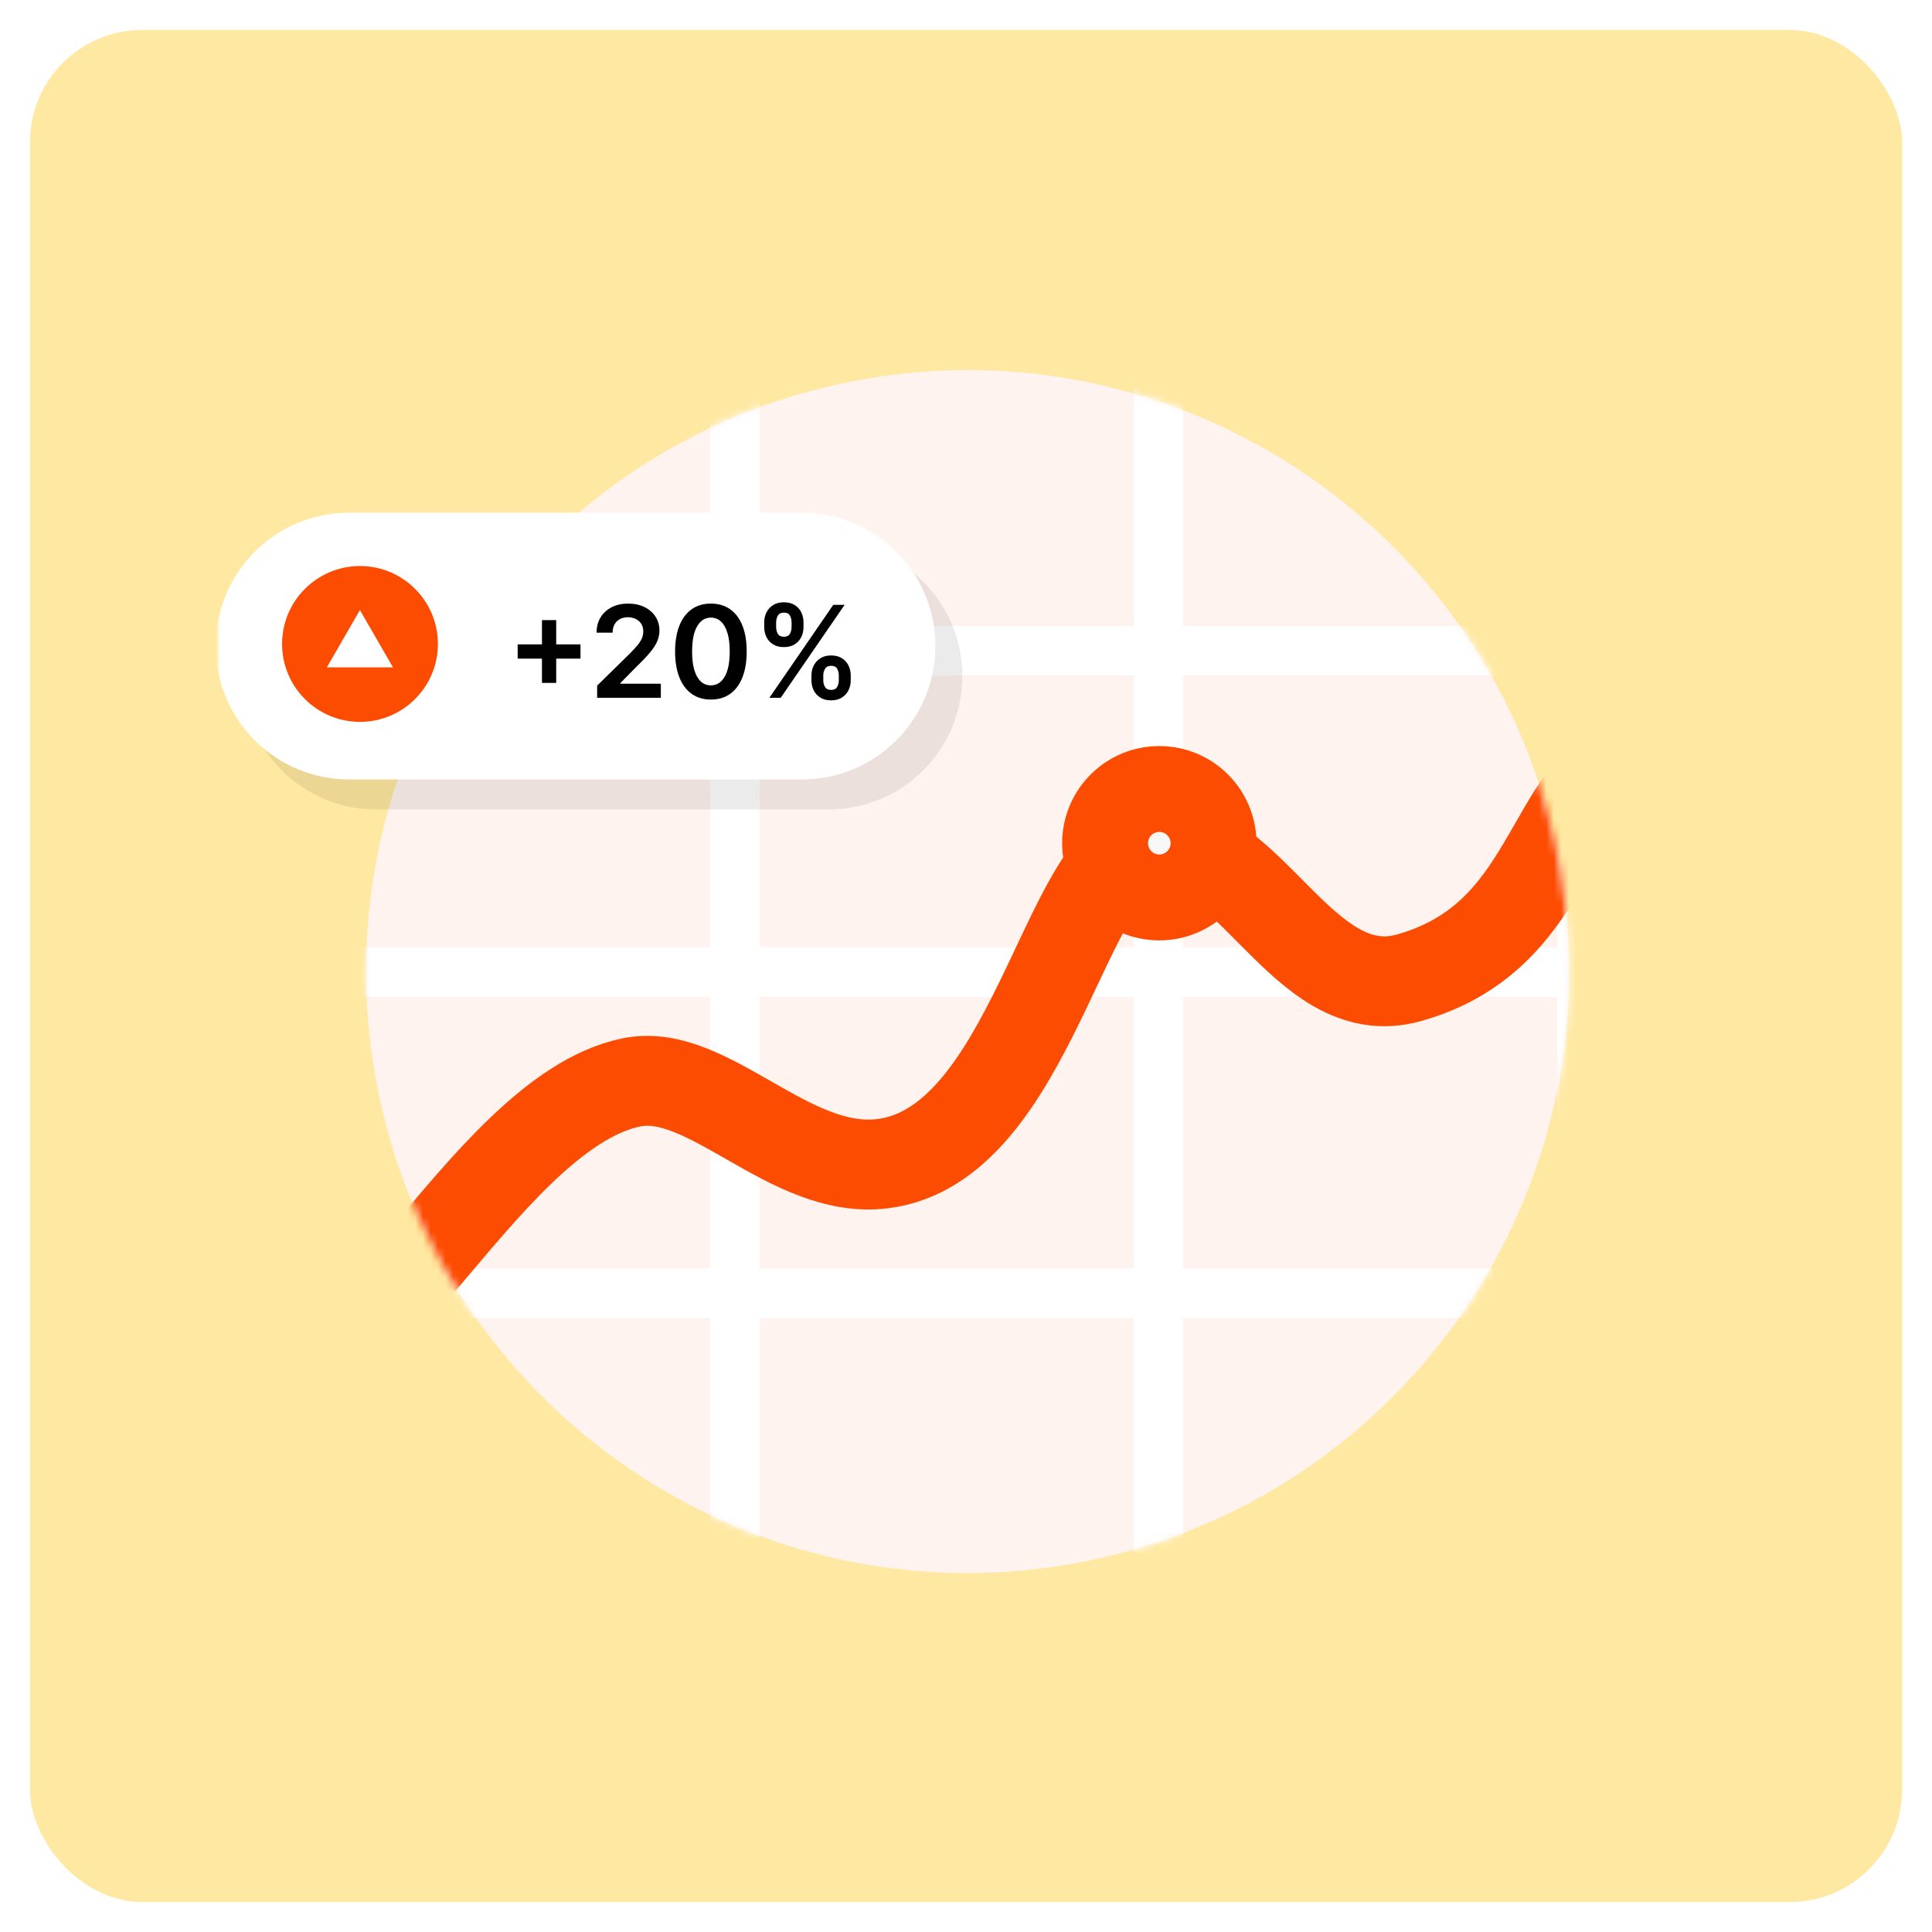
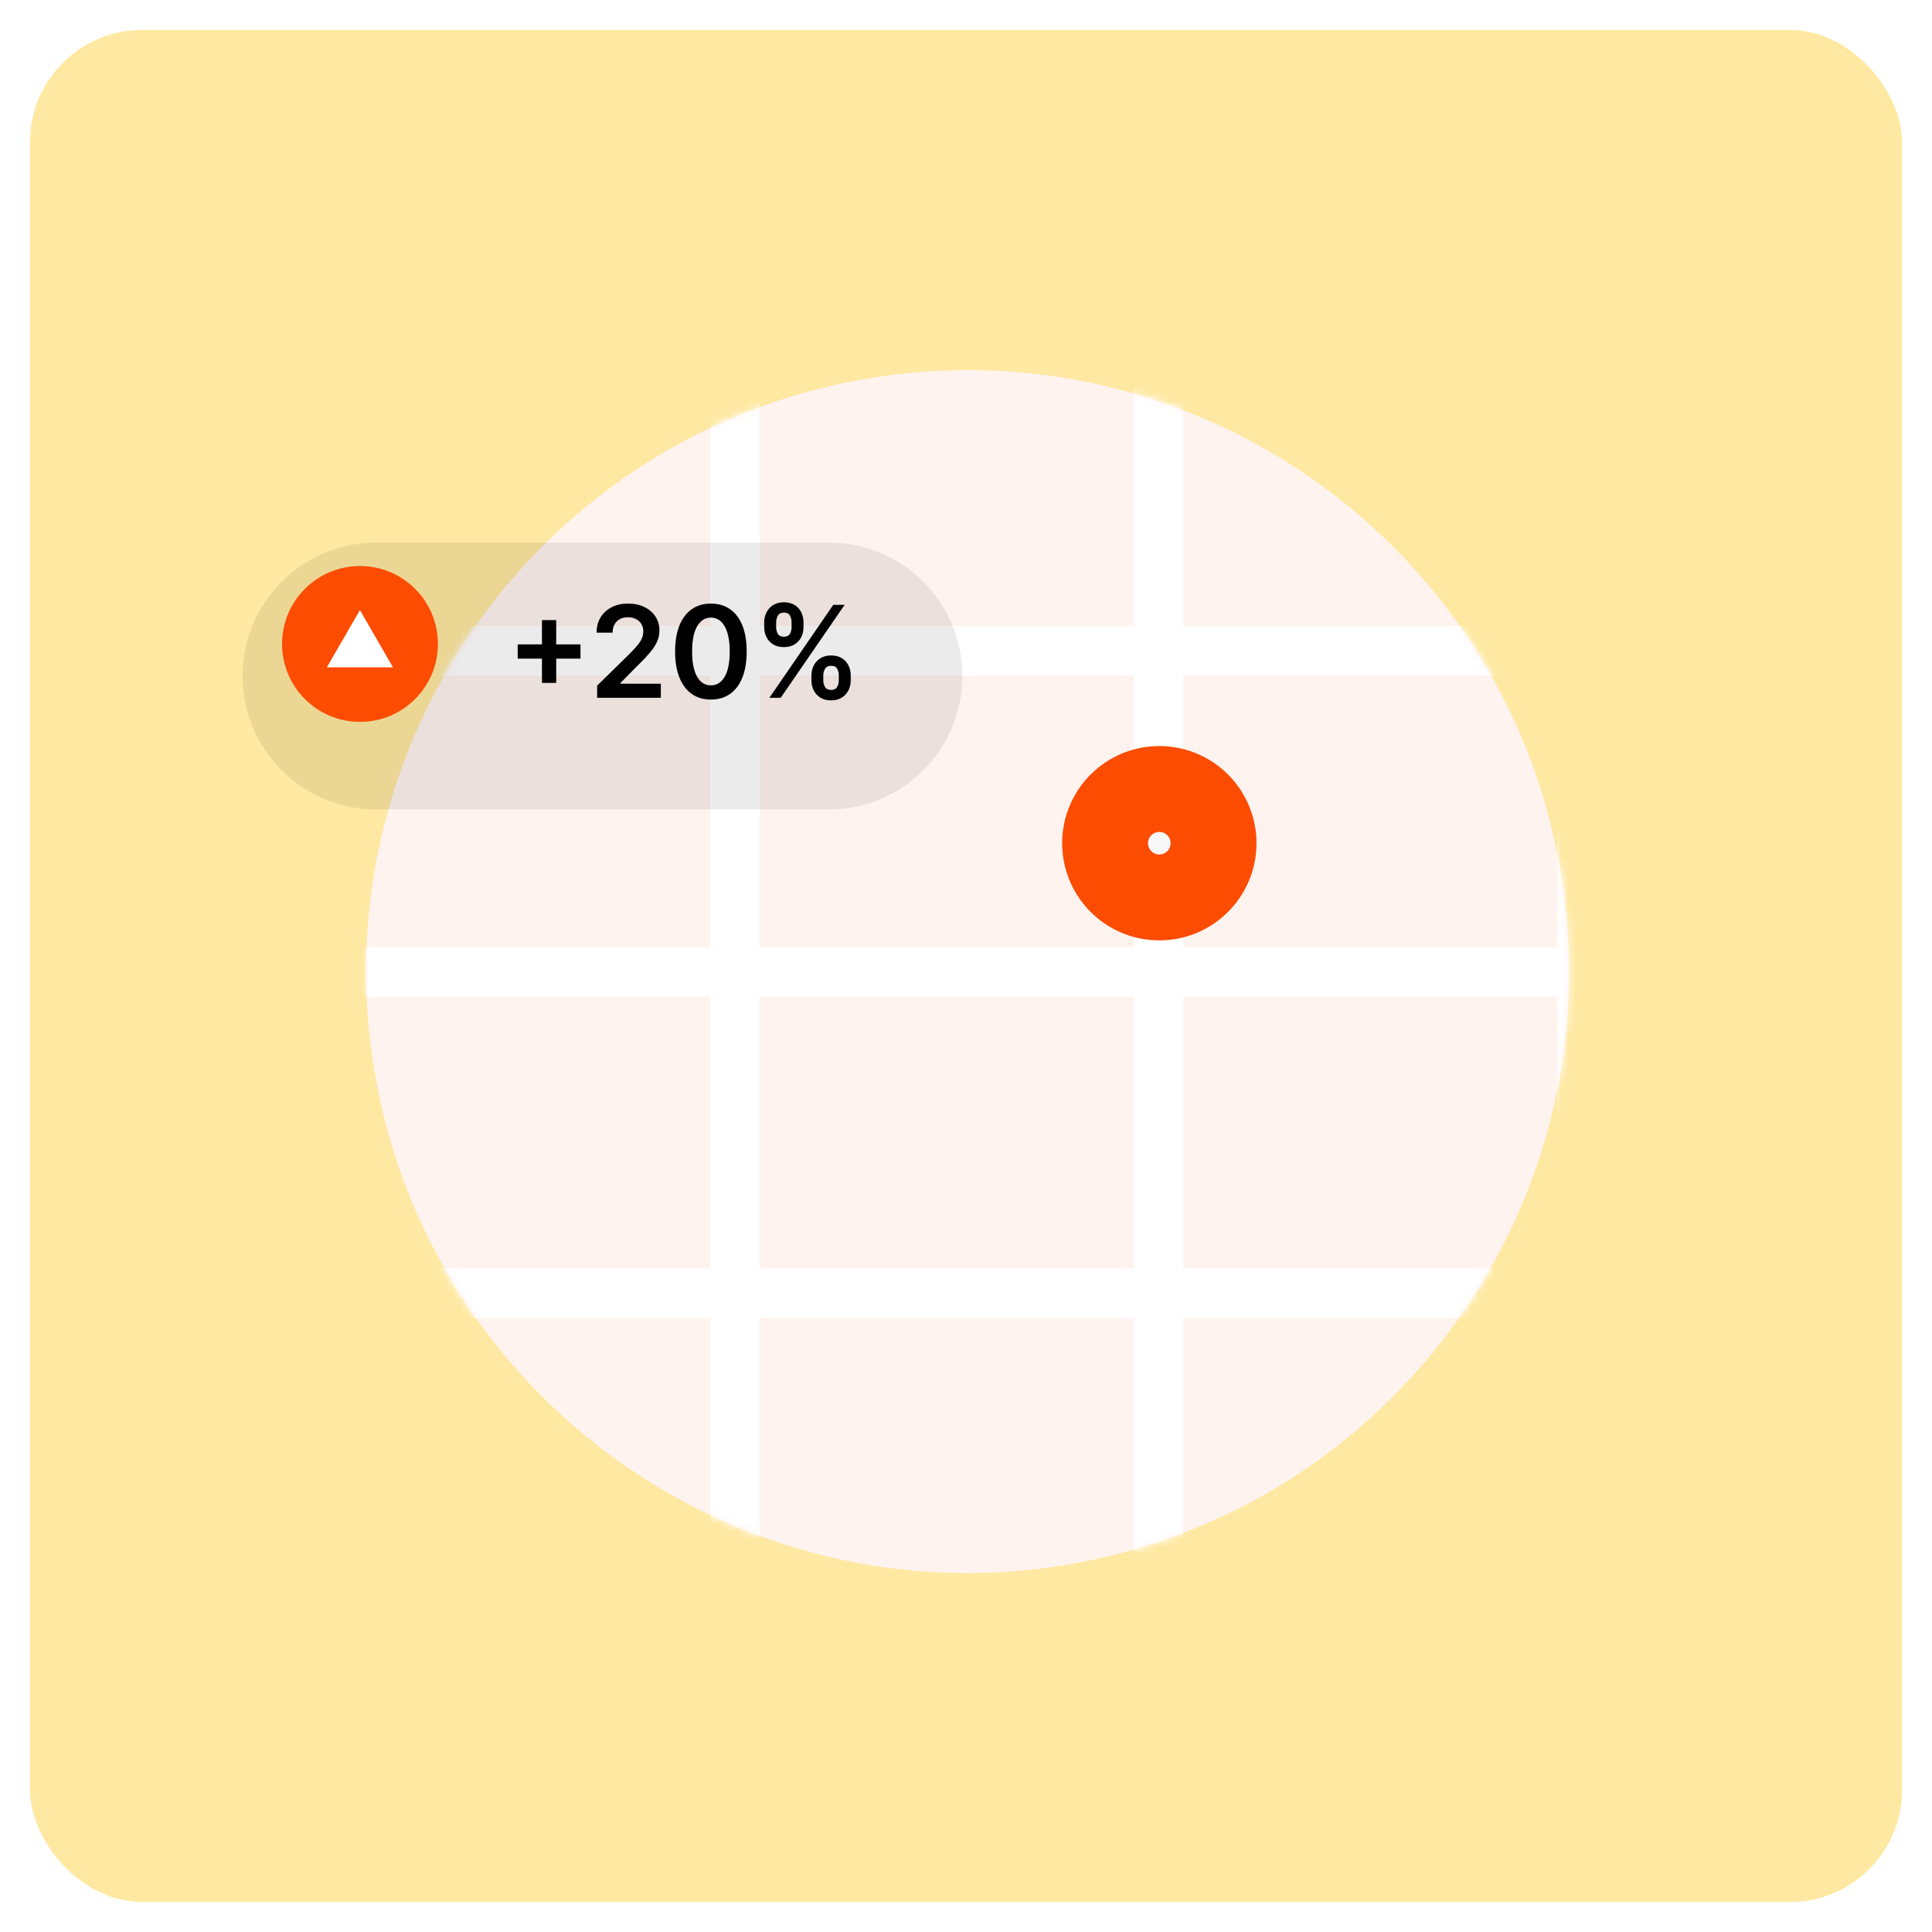
<svg xmlns="http://www.w3.org/2000/svg" width="258" height="258" viewBox="0 0 258 258" fill="none">
  <g filter="url(#filter0_d_2169_166414)">
    <rect x="4" width="250" height="250" rx="15" fill="#FFE8A1" />
  </g>
  <g clip-path="url(#clip0_2169_166414)">
    <mask id="mask0_2169_166414" style="mask-type:luminance" maskUnits="userSpaceOnUse" x="29" y="27" width="200" height="200">
      <path d="M229 27H29V227H229V27Z" fill="white" />
    </mask>
    <g mask="url(#mask0_2169_166414)">
      <path d="M116.077 50.511C159.805 43.262 201.195 72.881 208.444 116.61C215.692 160.338 186.073 201.728 142.345 208.976C98.616 216.225 57.227 186.606 49.978 142.878C42.729 99.149 72.348 57.76 116.077 50.511Z" fill="#FFF3EF" />
      <mask id="mask1_2169_166414" style="mask-type:alpha" maskUnits="userSpaceOnUse" x="48" y="49" width="162" height="162">
        <path d="M116.077 50.511C159.805 43.262 201.195 72.881 208.444 116.61C215.692 160.338 186.073 201.728 142.345 208.976C98.616 216.225 57.227 186.606 49.978 142.878C42.729 99.149 72.348 57.76 116.077 50.511Z" fill="black" />
      </mask>
      <g mask="url(#mask1_2169_166414)">
        <path d="M41.588 43.984H98.141V86.892H41.588V43.984Z" stroke="white" stroke-width="6.576" stroke-miterlimit="10" />
        <path d="M98.141 43.984H154.694V86.892H98.141V43.984Z" stroke="white" stroke-width="6.576" stroke-miterlimit="10" />
        <path d="M154.694 43.984H211.247V86.892H154.694V43.984Z" stroke="white" stroke-width="6.576" stroke-miterlimit="10" />
        <path d="M211.247 43.984H267.8V86.892H211.247V43.984Z" stroke="white" stroke-width="6.576" stroke-miterlimit="10" />
        <path d="M41.588 86.892H98.141V129.8H41.588V86.892Z" stroke="white" stroke-width="6.576" stroke-miterlimit="10" />
        <path d="M98.141 86.892H154.694V129.8H98.141V86.892Z" stroke="white" stroke-width="6.576" stroke-miterlimit="10" />
        <path d="M154.694 86.892H211.247V129.8H154.694V86.892Z" stroke="white" stroke-width="6.576" stroke-miterlimit="10" />
        <path d="M211.247 86.892H267.8V129.8H211.247V86.892Z" stroke="white" stroke-width="6.576" stroke-miterlimit="10" />
        <path d="M41.588 129.8H98.141V172.708H41.588V129.8Z" stroke="white" stroke-width="6.576" stroke-miterlimit="10" />
        <path d="M98.141 129.8H154.694V172.708H98.141V129.8Z" stroke="white" stroke-width="6.576" stroke-miterlimit="10" />
        <path d="M154.694 129.8H211.247V172.708H154.694V129.8Z" stroke="white" stroke-width="6.576" stroke-miterlimit="10" />
        <path d="M211.247 129.8H267.8V172.708H211.247V129.8Z" stroke="white" stroke-width="6.576" stroke-miterlimit="10" />
        <path d="M41.588 172.708H98.141V215.616H41.588V172.708Z" stroke="white" stroke-width="6.576" stroke-miterlimit="10" />
        <path d="M98.141 172.708H154.694V215.616H98.141V172.708Z" stroke="white" stroke-width="6.576" stroke-miterlimit="10" />
        <path d="M154.694 172.708H211.247V215.616H154.694V172.708Z" stroke="white" stroke-width="6.576" stroke-miterlimit="10" />
        <path d="M211.247 172.708H267.8V215.616H211.247V172.708Z" stroke="white" stroke-width="6.576" stroke-miterlimit="10" />
      </g>
      <mask id="mask2_2169_166414" style="mask-type:alpha" maskUnits="userSpaceOnUse" x="48" y="49" width="162" height="162">
        <path d="M116.077 50.511C159.805 43.262 201.195 72.881 208.444 116.61C215.692 160.338 186.073 201.728 142.345 208.976C98.616 216.225 57.227 186.606 49.978 142.878C42.729 99.149 72.348 57.76 116.077 50.511Z" fill="black" />
      </mask>
      <g mask="url(#mask2_2169_166414)">
-         <path d="M56.699 167.971C64.487 158.842 74.092 146.63 84.325 144.541C94.571 142.449 105.356 156.902 117.815 155.404C137.8 153 142.2 114.2 153.243 112.614C166.792 110.667 173.632 134.669 188.175 130.569C202.075 126.65 205.364 115.671 210.732 107.64" stroke="#FC4C02" stroke-width="12" stroke-linecap="round" />
-       </g>
+         </g>
      <path d="M155.594 105.404C159.567 105.833 162.445 109.407 162.016 113.38C161.587 117.354 158.013 120.232 154.04 119.803C150.066 119.374 147.189 115.8 147.617 111.826C148.046 107.853 151.621 104.975 155.594 105.404Z" fill="#F8F8F8" />
      <path d="M155.594 105.404C159.567 105.833 162.445 109.407 162.016 113.381C161.587 117.354 158.013 120.232 154.04 119.803C150.066 119.374 147.189 115.8 147.617 111.826C148.046 107.853 151.621 104.975 155.594 105.404Z" stroke="#FC4C02" stroke-width="11.469" />
      <g opacity="0.08">
        <path d="M128.514 90.276C128.514 100.105 120.534 108.086 110.704 108.086H50.21C40.381 108.086 32.4 100.105 32.4 90.276C32.4 80.446 40.381 72.466 50.21 72.466H110.704C120.534 72.466 128.514 80.446 128.514 90.276Z" fill="black" />
      </g>
-       <path d="M124.914 86.276C124.914 96.105 116.934 104.086 107.104 104.086H46.61C36.781 104.086 28.8 96.105 28.8 86.276C28.8 76.446 36.781 68.466 46.61 68.466H107.104C116.934 68.466 124.914 76.446 124.914 86.276Z" fill="white" />
      <path d="M48.073 75.588C53.816 75.588 58.479 80.251 58.479 85.994C58.479 91.737 53.816 96.4 48.073 96.4C42.33 96.4 37.667 91.737 37.667 85.994C37.667 80.251 42.33 75.588 48.073 75.588Z" fill="#FC4C02" />
      <path d="M48.063 81.47L52.477 89.116H43.648L48.063 81.47Z" fill="white" />
      <path d="M69.132 86.051H77.518V87.953H69.132V86.051ZM72.374 82.809H74.276V91.195H72.374V82.809Z" fill="black" />
      <path d="M79.742 93.183V91.559L84.05 87.335C84.462 86.919 84.805 86.55 85.08 86.227C85.355 85.903 85.561 85.59 85.698 85.287C85.836 84.984 85.904 84.661 85.904 84.318C85.904 83.926 85.815 83.59 85.638 83.309C85.46 83.028 85.215 82.811 84.904 82.658C84.593 82.504 84.24 82.427 83.844 82.427C83.436 82.427 83.079 82.511 82.771 82.679C82.465 82.846 82.227 83.084 82.059 83.391C81.892 83.698 81.808 84.063 81.808 84.488H79.669C79.669 83.7 79.849 83.015 80.208 82.433C80.568 81.852 81.064 81.401 81.696 81.082C82.328 80.763 83.054 80.603 83.874 80.603C84.706 80.603 85.438 80.759 86.068 81.07C86.698 81.381 87.188 81.807 87.537 82.349C87.886 82.89 88.061 83.508 88.061 84.203C88.061 84.667 87.972 85.124 87.794 85.572C87.617 86.02 87.305 86.517 86.858 87.063C86.412 87.608 85.787 88.268 84.983 89.044L82.844 91.219V91.304H88.249V93.183H79.742Z" fill="black" />
      <path d="M94.932 93.419C93.935 93.419 93.079 93.165 92.366 92.658C91.653 92.151 91.106 91.418 90.724 90.459C90.343 89.499 90.152 88.343 90.152 86.99C90.156 85.637 90.349 84.484 90.73 83.533C91.112 82.582 91.659 81.856 92.373 81.355C93.085 80.854 93.939 80.604 94.932 80.604C95.926 80.604 96.78 80.854 97.495 81.355C98.211 81.856 98.759 82.583 99.141 83.536C99.522 84.49 99.713 85.641 99.713 86.99C99.713 88.347 99.522 89.505 99.141 90.465C98.759 91.424 98.211 92.156 97.499 92.661C96.786 93.166 95.93 93.419 94.932 93.419ZM94.932 91.522C95.708 91.522 96.321 91.14 96.771 90.374C97.222 89.609 97.447 88.481 97.447 86.99C97.447 86.004 97.344 85.177 97.138 84.506C96.932 83.835 96.641 83.329 96.265 82.988C95.89 82.646 95.445 82.476 94.932 82.476C94.161 82.476 93.551 82.859 93.103 83.624C92.654 84.389 92.428 85.512 92.424 86.99C92.42 87.98 92.52 88.812 92.724 89.486C92.928 90.161 93.218 90.669 93.594 91.011C93.969 91.352 94.415 91.522 94.932 91.522Z" fill="black" />
      <path d="M102.052 83.754V83.1C102.052 82.615 102.155 82.171 102.361 81.767C102.567 81.363 102.866 81.039 103.258 80.795C103.65 80.55 104.124 80.428 104.682 80.428C105.251 80.428 105.731 80.55 106.121 80.795C106.51 81.039 106.804 81.363 107.002 81.767C107.2 82.171 107.299 82.615 107.299 83.1V83.754C107.299 84.239 107.199 84.683 106.999 85.085C106.799 85.486 106.503 85.808 106.112 86.051C105.72 86.293 105.243 86.414 104.682 86.414C104.112 86.414 103.632 86.293 103.242 86.051C102.853 85.808 102.557 85.486 102.355 85.081C102.153 84.677 102.052 84.235 102.052 83.754ZM102.743 93.183L111.274 80.773H112.789L104.257 93.183H102.743ZM103.646 83.1V83.754C103.646 84.078 103.721 84.371 103.873 84.636C104.024 84.901 104.294 85.033 104.682 85.033C105.069 85.033 105.337 84.901 105.485 84.636C105.632 84.371 105.706 84.078 105.706 83.754V83.1C105.706 82.777 105.635 82.481 105.494 82.213C105.352 81.944 105.082 81.809 104.682 81.809C104.298 81.809 104.029 81.945 103.876 82.215C103.722 82.486 103.646 82.781 103.646 83.1ZM108.36 90.856V90.201C108.36 89.721 108.462 89.278 108.666 88.874C108.87 88.471 109.168 88.145 109.559 87.899C109.951 87.653 110.426 87.529 110.983 87.529C111.557 87.529 112.038 87.651 112.425 87.896C112.813 88.14 113.107 88.465 113.307 88.868C113.507 89.272 113.607 89.717 113.607 90.201V90.856C113.607 91.337 113.506 91.779 113.304 92.183C113.102 92.587 112.806 92.912 112.416 93.159C112.027 93.405 111.549 93.528 110.983 93.528C110.418 93.528 109.939 93.405 109.547 93.159C109.155 92.912 108.859 92.587 108.659 92.183C108.46 91.779 108.36 91.337 108.36 90.856ZM109.941 90.201V90.856C109.941 91.175 110.018 91.468 110.171 91.734C110.325 92.001 110.596 92.134 110.983 92.134C111.375 92.134 111.645 92.002 111.792 91.737C111.94 91.473 112.013 91.179 112.013 90.856V90.201C112.013 89.878 111.943 89.582 111.801 89.314C111.66 89.045 111.387 88.911 110.983 88.911C110.603 88.911 110.335 89.045 110.177 89.314C110.02 89.582 109.941 89.878 109.941 90.201Z" fill="black" />
    </g>
  </g>
  <defs>
    <filter id="filter0_d_2169_166414" x="0" y="0" width="258" height="258" filterUnits="userSpaceOnUse" color-interpolation-filters="sRGB">
      <feFlood flood-opacity="0" result="BackgroundImageFix" />
      <feColorMatrix in="SourceAlpha" type="matrix" values="0 0 0 0 0 0 0 0 0 0 0 0 0 0 0 0 0 0 127 0" result="hardAlpha" />
      <feOffset dy="4" />
      <feGaussianBlur stdDeviation="2" />
      <feComposite in2="hardAlpha" operator="out" />
      <feColorMatrix type="matrix" values="0 0 0 0 0 0 0 0 0 0 0 0 0 0 0 0 0 0 0.15 0" />
      <feBlend mode="normal" in2="BackgroundImageFix" result="effect1_dropShadow_2169_166414" />
      <feBlend mode="normal" in="SourceGraphic" in2="effect1_dropShadow_2169_166414" result="shape" />
    </filter>
    <clipPath id="clip0_2169_166414">
      <rect width="200" height="200" fill="white" transform="translate(29 27)" />
    </clipPath>
  </defs>
</svg>